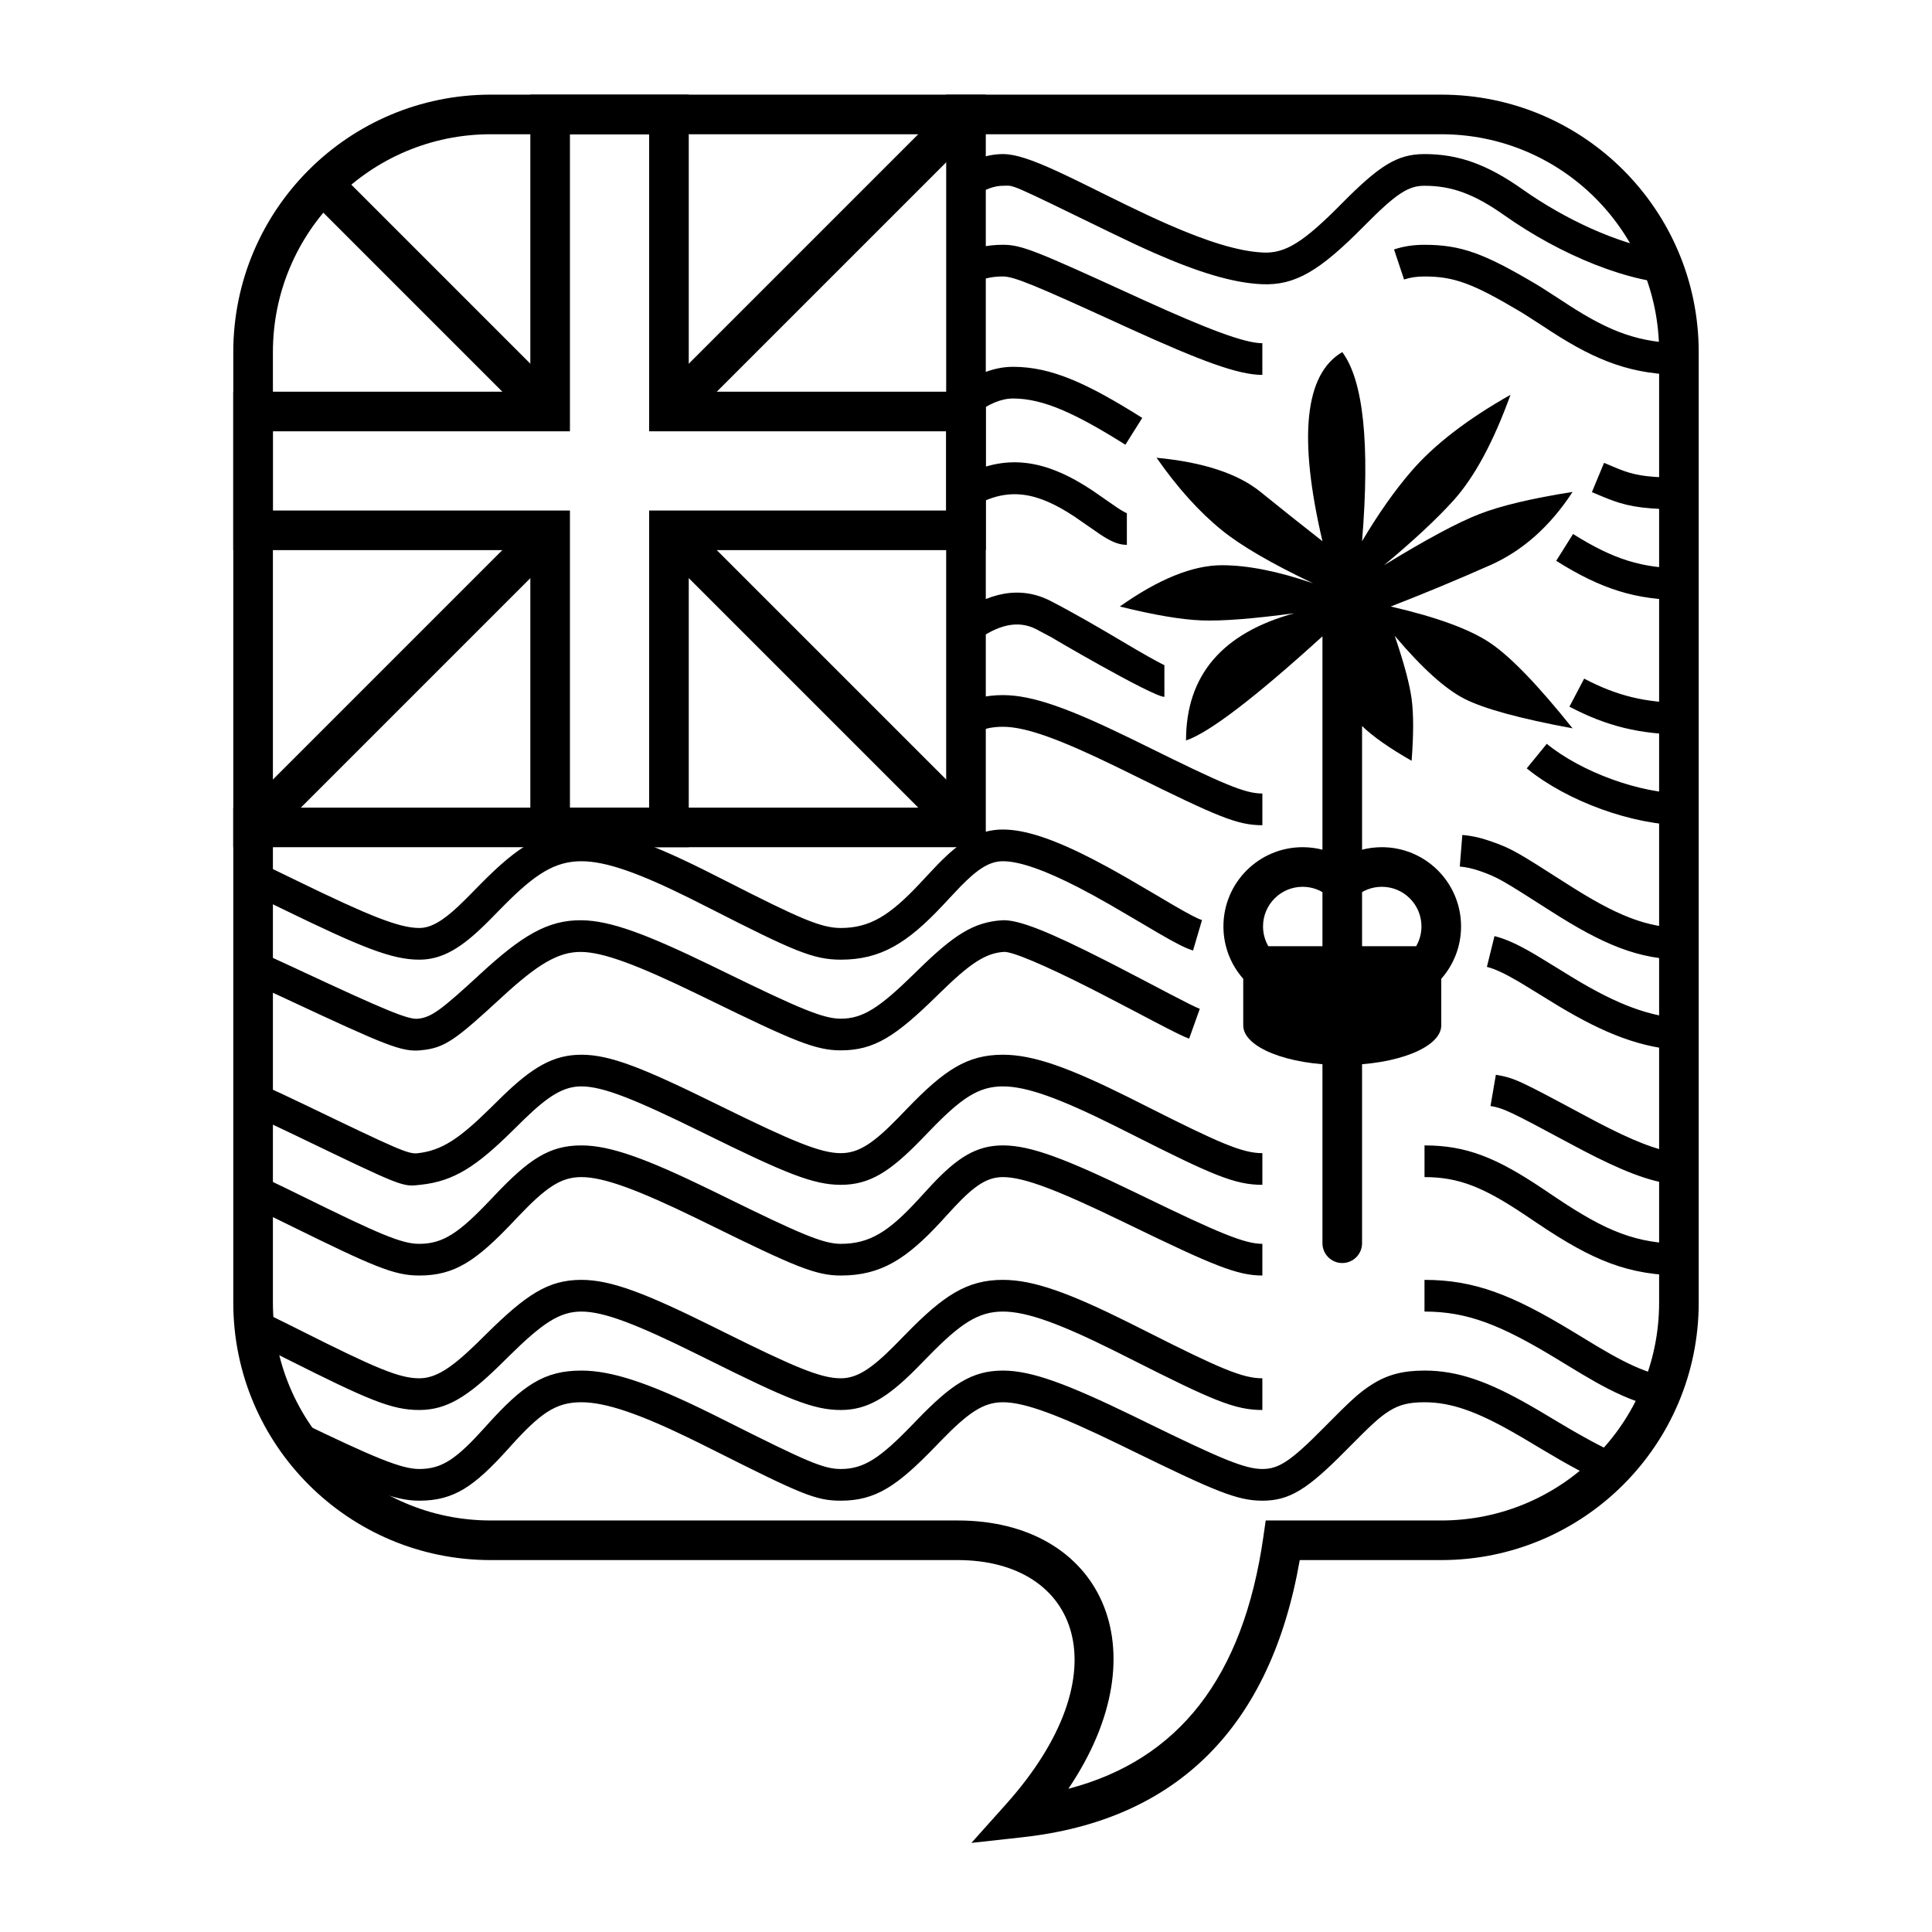
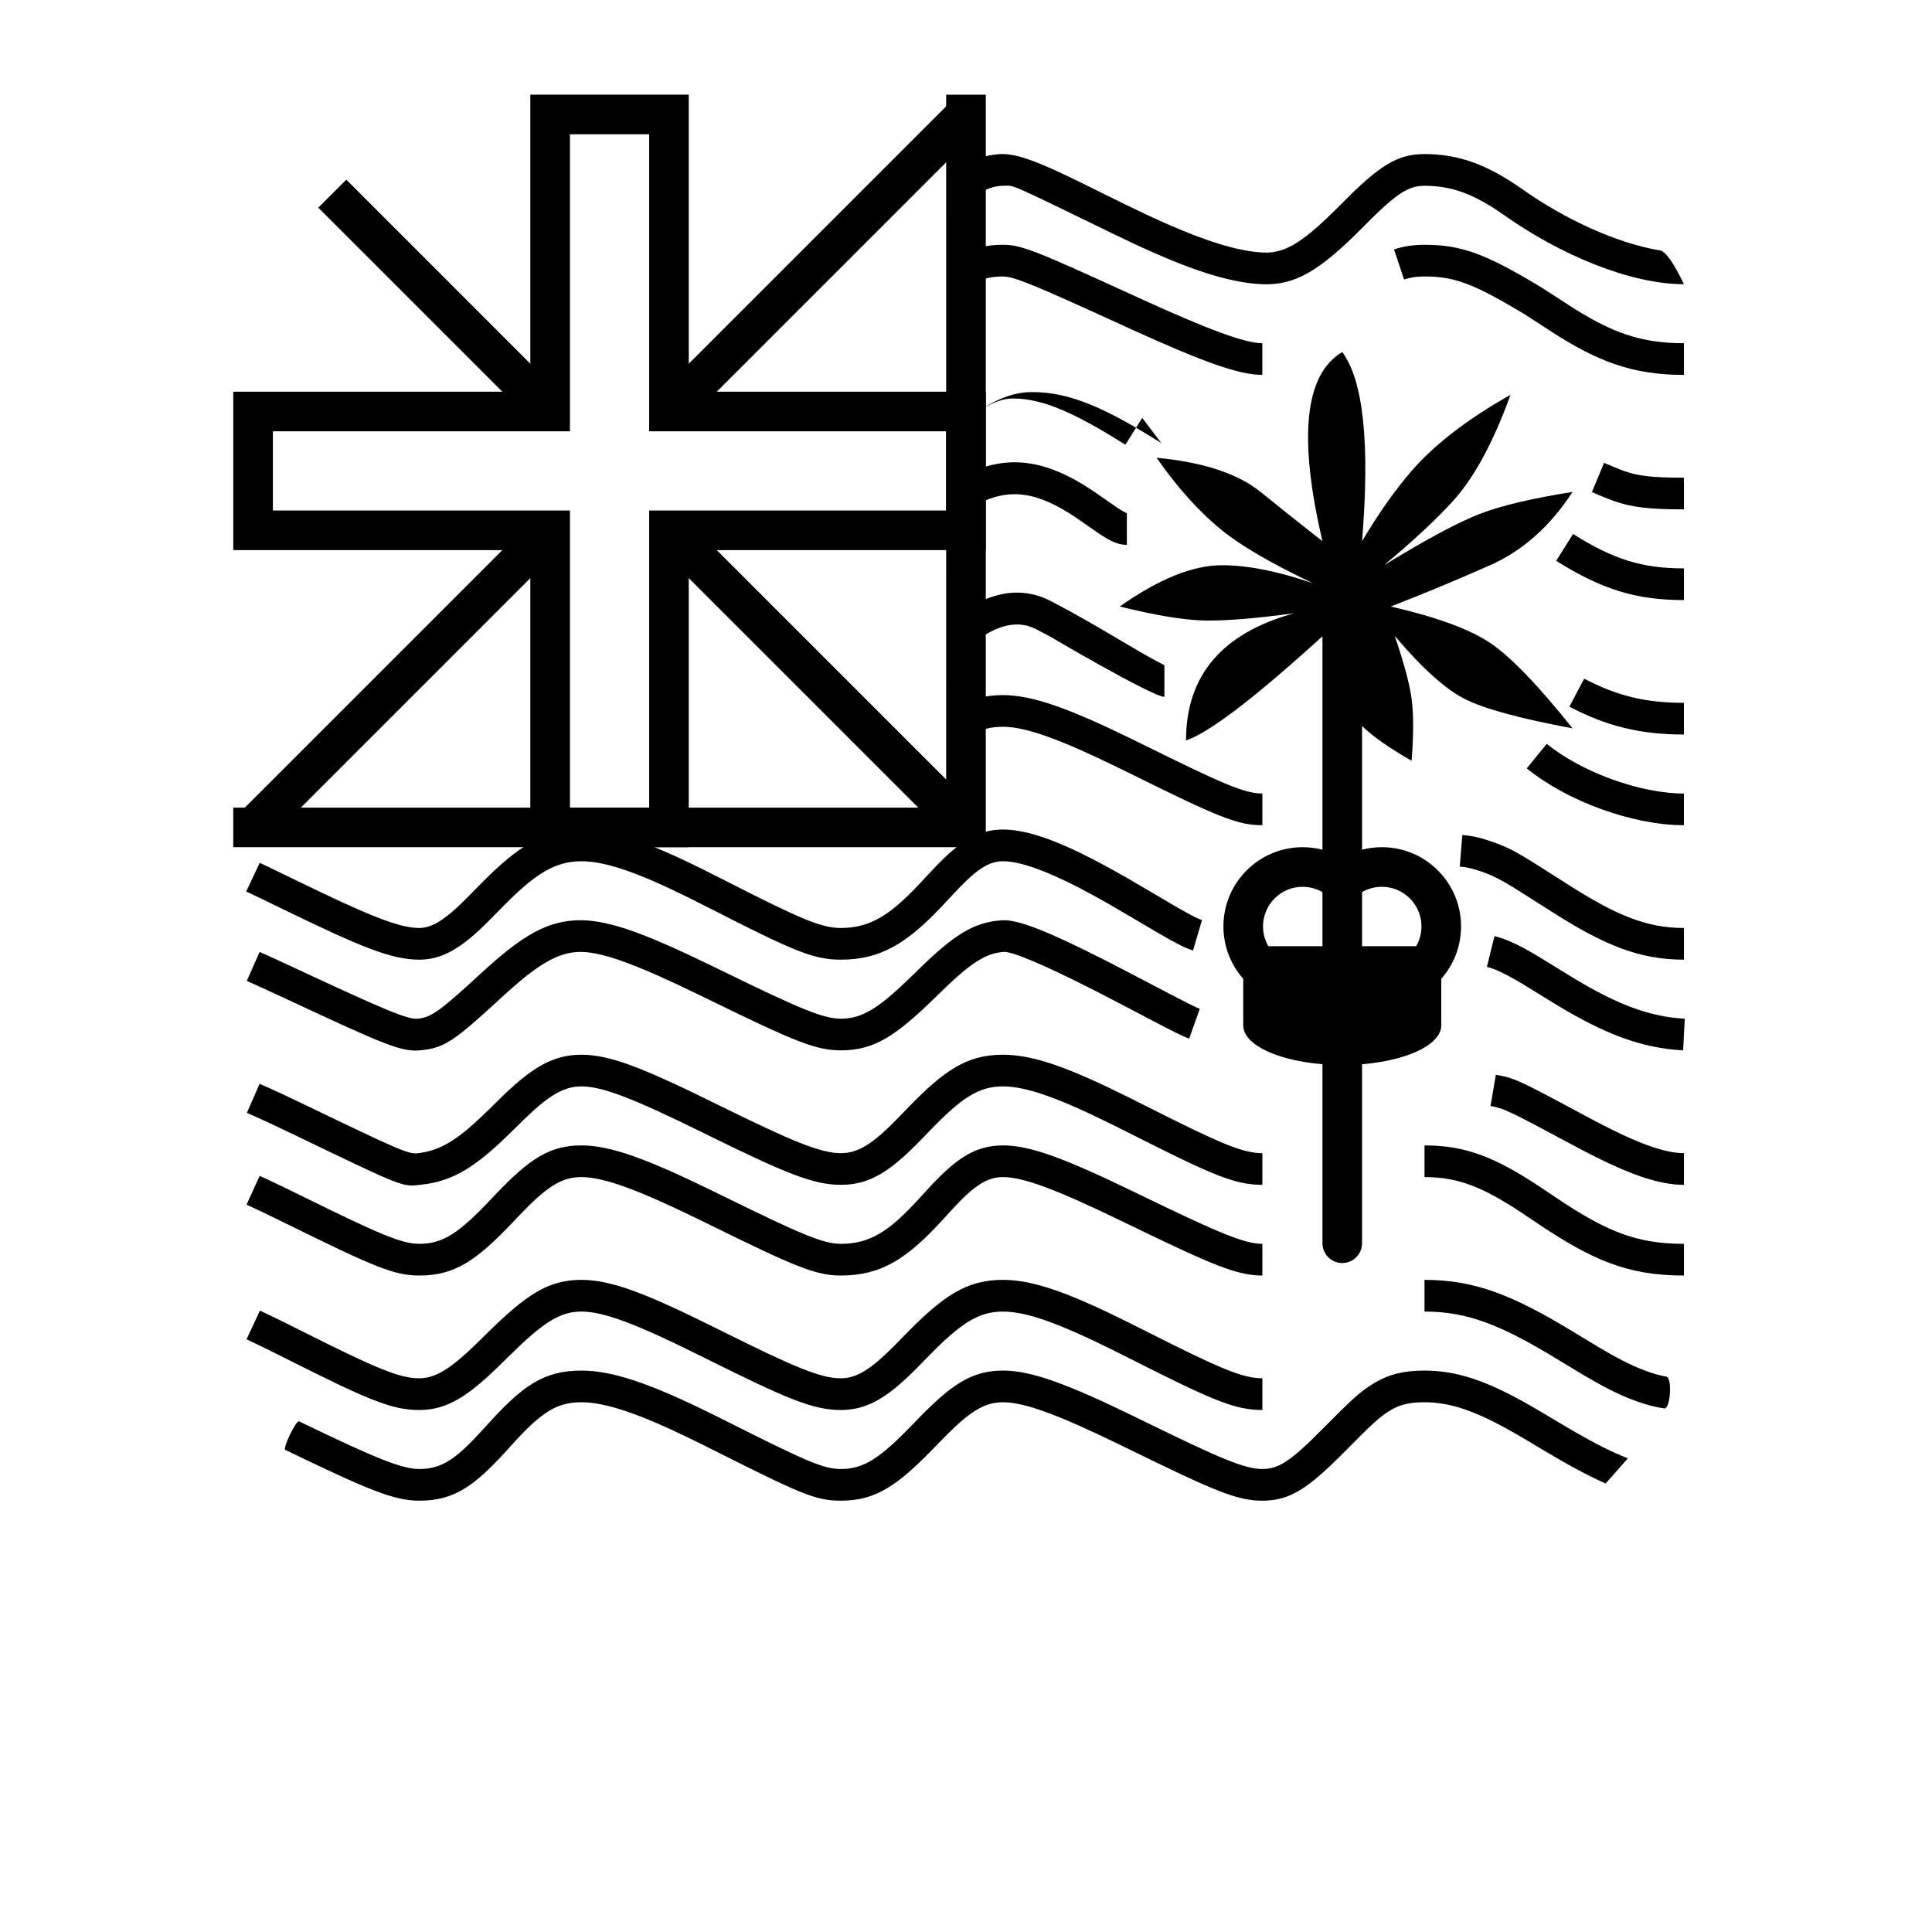
<svg xmlns="http://www.w3.org/2000/svg" fill="#000000" width="800px" height="800px" version="1.1" viewBox="144 144 512 512">
  <g>
-     <path d="m415.07 630.88-13.641 1.508 9.152-10.223c31.113-34.766 19.34-64.727-12.793-64.727h-123.74c-37.68 0-68.227-30.543-68.227-68.223v-251.91c0-37.68 30.547-68.223 68.227-68.223h251.9c37.68 0 68.227 30.543 68.227 68.223v251.91c0 37.68-30.547 68.223-68.227 68.223h-37.504c-7.676 44.039-32.383 68.906-73.379 73.441zm63.707-79.438 0.648-4.5h46.527c31.883 0 57.73-25.844 57.73-57.727v-251.91c0-31.883-25.848-57.727-57.73-57.727h-251.9c-31.883 0-57.73 25.844-57.73 57.727v251.91c0 31.883 25.848 57.727 57.73 57.727h123.74c37.777 0 54.488 33.879 29.328 71.105 29.285-7.652 46.32-29.57 51.66-66.605z" />
    <path d="m394.75 169.09h10.496v199.43h-199.43v-10.496h188.93z" />
    <path d="m394.75 258.3h-78.719v-78.719h-20.992v78.719h-78.723v20.992h78.723v78.723h20.992v-78.723h78.719zm-68.223-10.496h78.719v41.984h-78.719v78.723h-41.984v-78.723h-78.723v-41.984h78.723v-78.719h41.984z" />
    <path d="m324.99 256.77-7.422-7.422 78.723-78.723 7.422 7.422z" />
    <path d="m317.57 288.25 7.422-7.422 78.723 78.719-7.422 7.422z" />
    <path d="m293.5 249.34-7.422 7.422-57.727-57.73 7.422-7.422z" />
    <path d="m286.08 280.83 7.422 7.422-78.719 78.719-7.422-7.422z" />
-     <path d="m401.95 338.45-3.898-7.438c3.695-1.934 7.391-2.801 11.738-2.801 7.902 0 17.648 3.613 33.68 11.414 1.281 0.621 2.613 1.277 4.203 2.062 20.578 10.168 26.242 12.605 30.867 12.605v8.398c-6.652 0-11.801-2.219-34.586-13.477-1.574-0.777-2.894-1.426-4.156-2.039-14.797-7.199-23.883-10.57-30.008-10.57-3.019 0-5.379 0.555-7.84 1.844zm146.65 9.176 5.309-6.504c9.227 7.527 24.77 13.172 36.348 13.172v8.398c-13.531 0-30.945-6.328-41.656-15.066zm41.656-17.367v8.398c-11.543 0-20.5-2.203-30.344-7.379l3.906-7.434c8.637 4.543 16.254 6.414 26.438 6.414zm-137.68-9.977v8.398c-3.133 0-32.129-16.992-29.305-15.449-1.582-0.863-3.125-1.688-4.648-2.477-4.812-2.5-10.199-1.219-16.125 3.234l-5.043-6.715c8.238-6.191 16.832-8.234 25.039-3.973 1.578 0.82 3.176 1.672 4.805 2.566 3.094 1.691 6.188 3.453 9.75 5.543 1.668 0.977 7.09 4.188 8.109 4.781 4.512 2.648 7.379 4.09 7.418 4.09zm-50.508-42.098-4.215-7.266c12.484-7.238 23.391-5.109 35.711 3.106 1.359 0.906 5.758 4.019 6.602 4.574 1.5 0.984 2.394 1.398 2.465 1.398v8.395c-2.246 0-4.25-0.918-7.078-2.777-1-0.656-5.426-3.789-6.648-4.606-9.938-6.625-17.676-8.137-26.836-2.824zm154.34 14.438 4.469-7.109c10.699 6.723 18.277 9.113 29.383 9.113v8.398c-12.762 0-21.867-2.871-33.852-10.402zm33.852-22.031v8.398c-9.398 0-14-0.582-18.738-2.281-0.832-0.301-1.672-0.629-2.75-1.074-0.461-0.191-2.387-1-2.902-1.215l3.219-7.758c0.539 0.227 2.465 1.035 2.894 1.211 0.965 0.402 1.688 0.684 2.371 0.93 3.68 1.32 7.391 1.789 15.906 1.789zm-143.55-15.84-4.469 7.109c-13.184-8.285-21.738-12.242-29.75-12.254-3.098-0.004-6.445 1.398-9.906 4.019l-5.074-6.691c4.801-3.637 9.809-5.731 14.988-5.723 10.191 0.012 19.641 4.383 34.211 13.539zm-44.758-35.641-3.894-7.438c3.691-1.934 7.387-2.801 11.73-2.801 4.938 0 8.715 1.586 34.594 13.422 1.293 0.59 1.293 0.59 2.586 1.18 17.129 7.789 26.93 11.484 31.57 11.484v8.395c-6.438 0-16.387-3.75-35.047-12.234l-2.602-1.188c-22.586-10.332-28.141-12.664-31.102-12.664-3.019 0-5.375 0.555-7.836 1.844zm145.95 8.094c-0.645-0.395-0.645-0.395-1.285-0.777-12.262-7.262-17.23-9.16-25.109-9.16-2.055 0-3.781 0.258-5.418 0.805l-2.656-7.965c2.531-0.844 5.148-1.234 8.074-1.234 9.742 0 15.938 2.367 29.391 10.332 0.711 0.422 0.711 0.422 1.414 0.855 1.715 1.059 8.621 5.578 7.285 4.715 11.078 7.172 18.945 10.184 30.66 10.184v8.395c-13.609 0-22.906-3.559-35.223-11.531 1.23 0.797-5.527-3.625-7.133-4.617zm42.355-7.887c-14.312 0-32.902-7.887-47.551-18.234-8.023-5.672-13.984-7.852-21.199-7.852-4.305 0-7.481 2.035-16.066 10.723-11.668 11.805-18.184 15.773-27.098 15.359-7.68-0.355-16.824-3.176-28.312-8.215-3.434-1.508-7.016-3.184-11.223-5.231-28.508-13.871-25.801-12.637-29.02-12.637-2.246 0-4.797 0.926-7.535 2.688l-4.547-7.059c3.981-2.566 8.012-4.027 12.082-4.027 3.312 0 7.613 1.465 14.176 4.461 2.414 1.105 5.019 2.359 8.82 4.238 0.992 0.492 2.352 1.164 4.769 2.363 1.934 0.957 3.445 1.699 4.93 2.422 4.113 2.004 7.602 3.633 10.922 5.09 10.613 4.66 18.926 7.223 25.324 7.519 5.852 0.27 10.609-2.629 20.738-12.875 10.059-10.18 14.801-13.219 22.039-13.219 9.094 0 16.691 2.781 26.043 9.391 11.18 7.898 24.98 14.27 36.355 16.137 1.48 0.246 3.598 3.231 6.352 8.957zm-68.75 272.26v-8.398c13.332 0 23.379 4.035 39.238 13.652-1.316-0.801 5.188 3.16 6.731 4.078 2.457 1.461 4.488 2.606 6.418 3.598 4.336 2.234 8.125 3.664 11.73 4.328 1.57 0.289 1.109 8.688-0.648 8.41-4.769-0.754-9.582-2.519-14.926-5.269-2.102-1.082-4.273-2.309-6.863-3.848-1.578-0.938-8.055-4.883-6.824-4.137-14.629-8.867-23.473-12.414-34.855-12.414zm-42.969 17.688v8.398c-7.293 0-13.148-2.527-34.844-13.496-1.648-0.832-2.969-1.496-4.238-2.129-14.402-7.164-23.246-10.461-29.668-10.461-6.5 0-11.234 3.144-19.68 11.777-1.617 1.656-2.449 2.508-3.258 3.324-7.547 7.574-12.887 10.984-20.031 10.984-7.305 0-14.109-2.871-35.438-13.484-1.07-0.531-1.07-0.531-2.141-1.062-16.387-8.121-25.113-11.539-31.172-11.539-5.769 0-10.309 3.062-19.199 11.832-1.32 1.305-1.969 1.941-2.656 2.613-8.32 8.098-13.832 11.641-21.113 11.641-7.297 0-13.496-2.652-35.055-13.492-1.719-0.863-2.402-1.207-3.438-1.719-2.758-1.371-5.082-2.5-7.269-3.527l3.562-7.606c2.254 1.059 4.633 2.215 7.445 3.613 1.047 0.52 1.738 0.867 3.469 1.738 19.656 9.879 26.004 12.594 31.285 12.594 4.352 0 8.441-2.625 15.258-9.258 0.668-0.652 1.293-1.27 2.617-2.574 10.465-10.324 16.285-14.254 25.094-14.254 7.922 0 17.137 3.609 34.902 12.414l2.148 1.07c19.484 9.695 26.383 12.602 31.699 12.602 4.223 0 8.012-2.422 14.082-8.516 0.777-0.777 1.578-1.594 3.203-3.266 9.949-10.172 16.172-14.305 25.684-14.305 8.215 0 17.789 3.574 33.406 11.344 1.289 0.641 2.625 1.312 4.285 2.152 19.758 9.988 25.797 12.59 31.059 12.59zm-255.28 11.41c20.008 9.656 27.133 12.625 31.844 12.625 6.07 0 9.859-2.672 17.355-10.977 0.305-0.34 0.305-0.34 0.609-0.68 9.461-10.488 15.082-14.426 25.004-14.426 8.105 0 17.805 3.371 31.824 10.141 2.047 0.988 4.172 2.043 6.766 3.348 21.113 10.613 25.594 12.594 30.16 12.594 6.184 0 10.492-2.957 18.996-11.762 0.648-0.668 0.648-0.668 1.301-1.344 8.996-9.289 14.422-12.977 22.672-12.977 7.676 0 17.246 3.652 34.508 12.027 1.477 0.719 1.477 0.719 2.949 1.441 20.312 9.93 26.629 12.613 31.293 12.613 4.305 0 7.481-2.035 16.062-10.719 7.441-7.527 9.672-9.602 13.059-11.734 4.07-2.566 8.203-3.629 13.848-3.629 8.914 0 16.988 2.965 27.957 9.238 1.992 1.137 2.348 1.348 7.445 4.398 7.598 4.543 13.367 7.641 18.496 9.613l-5.887 6.676c-4.883-2.144-10.289-5.121-16.918-9.082-5.031-3.012-5.383-3.219-7.305-4.316-9.809-5.609-16.676-8.133-23.789-8.133-4.137 0-6.719 0.664-9.371 2.336-2.606 1.641-4.672 3.562-11.562 10.535-10.059 10.176-14.797 13.215-22.035 13.215-6.664 0-12.551-2.5-34.98-13.469-1.465-0.715-1.465-0.715-2.93-1.43-15.922-7.727-24.984-11.188-30.84-11.188-5.184 0-9.176 2.715-16.641 10.426-0.645 0.664-0.645 0.664-1.293 1.336-10.047 10.398-15.762 14.324-25.035 14.324-6.641 0-10.441-1.68-33.93-13.492-2.559-1.285-4.648-2.32-6.648-3.285-12.902-6.231-21.75-9.309-28.172-9.309-6.769 0-10.809 2.836-18.77 11.656-0.305 0.34-0.305 0.34-0.609 0.68-9.004 9.977-14.355 13.75-23.59 13.75-6.676 0-13.473-2.832-35.496-13.461-0.77-0.371 2.875-7.934 3.652-7.562zm-13.926-57.438 3.496-7.633c2.269 1.043 4.668 2.18 7.434 3.527 1.18 0.57 2.406 1.172 3.863 1.891 20.504 10.105 26.34 12.609 30.977 12.609 6.352 0 10.578-2.922 18.93-11.73 0.516-0.547 0.516-0.547 1.035-1.094 9.059-9.543 14.453-13.262 23.004-13.262 7.793 0 17.469 3.644 34.125 11.742 1.082 0.523 1.773 0.863 3.539 1.73 20.438 10.047 26.441 12.613 31.086 12.613 7.68 0 12.707-3.25 20.48-11.688-0.09 0.098 2.766-3.027 3.578-3.894 6.766-7.219 11.82-10.504 18.91-10.504 7.449 0 16.762 3.629 35.062 12.473 1.027 0.496 1.027 0.496 2.051 0.992 20.113 9.754 26.945 12.621 31.637 12.621v8.398c-6.672 0-13.137-2.715-35.301-13.465-1.02-0.492-1.02-0.492-2.039-0.988-16.859-8.145-25.816-11.633-31.41-11.633-4.113 0-7.481 2.188-12.785 7.848-0.77 0.82-3.586 3.902-3.527 3.84-9.223 10.016-16.004 14.398-26.656 14.398-6.656 0-12.191-2.367-34.789-13.477-1.754-0.859-2.438-1.195-3.504-1.715-15.375-7.469-24.465-10.895-30.457-10.895-5.449 0-9.383 2.711-16.914 10.641-0.512 0.543-0.512 0.543-1.031 1.09-9.879 10.426-15.566 14.355-25.023 14.355-6.656 0-12-2.297-34.688-13.477-1.445-0.711-2.66-1.309-3.824-1.871-2.711-1.32-5.055-2.434-7.258-3.445zm312.18-7.293v-8.398c11.184 0 19.078 3.309 31.047 11.285 0.848 0.566 1.848 1.238 3.68 2.473 13.387 8.988 21.363 12.328 34.023 12.328v8.398c-14.695 0-24.059-3.922-38.707-13.758-1.844-1.242-2.824-1.902-3.652-2.453-10.715-7.141-17.242-9.875-26.391-9.875zm68.75-6.348v8.395c-6.348 0-13.656-2.523-23.402-7.394-2.082-1.043-4.238-2.168-6.894-3.594-15.82-8.496-17.438-9.297-20.965-9.902l1.418-8.273c4.938 0.844 6.016 1.379 23.52 10.777 2.594 1.391 4.68 2.481 6.68 3.481 8.645 4.324 14.977 6.512 19.645 6.512zm-111.72 0v8.395c-7.293 0-13.148-2.523-34.844-13.492-1.648-0.832-2.969-1.496-4.238-2.129-14.402-7.164-23.246-10.465-29.668-10.465-6.465 0-11.008 3.062-19.398 11.762-1.117 1.16-1.703 1.77-2.254 2.332-8.184 8.418-13.582 11.992-21.316 11.992-7.316 0-14.738-3.082-35.848-13.473-0.473-0.234-0.473-0.234-0.945-0.465-17.809-8.762-26.23-12.148-31.957-12.148-4.672 0-8.66 2.434-15.031 8.598-0.801 0.773-1.656 1.617-3.371 3.309-9.344 9.195-15.277 13.199-24.117 14.156-5.047 0.547-4.121 0.957-33.961-13.422-2.242-1.078-4.223-2.019-6.109-2.898-2.152-1.004-4.156-1.914-6.059-2.746l3.367-7.691c1.969 0.863 4.027 1.797 6.238 2.824 1.922 0.898 3.934 1.852 6.207 2.949 24.375 11.746 26.984 12.902 29.414 12.637 6.375-0.691 11.062-3.852 19.129-11.793 1.699-1.676 2.59-2.555 3.426-3.363 7.824-7.566 13.379-10.953 20.867-10.953 7.633 0 16.312 3.488 35.664 13.008 0.473 0.234 0.473 0.234 0.945 0.465 19.324 9.512 26.785 12.613 32.141 12.613 4.723 0 8.609-2.574 15.301-9.453 0.531-0.547 1.102-1.137 2.227-2.309 9.902-10.266 15.926-14.324 25.441-14.324 8.215 0 17.789 3.57 33.406 11.34 1.289 0.645 2.625 1.316 4.285 2.152 19.758 9.988 25.797 12.594 31.059 12.594zm111.72-59.668v8.395c-12.004 0-21.371-3.957-35.539-13.027-12.723-8.145-13.855-8.816-18.434-10.43-1.918-0.676-3.711-1.082-5.43-1.219l0.672-8.371c2.481 0.199 4.977 0.766 7.547 1.672 5.492 1.934 6.641 2.613 20.172 11.277 12.918 8.27 21.043 11.703 31.012 11.703zm-127.72-2.098-2.371 8.059c-2.004-0.59-4.66-1.969-9.289-4.664-0.387-0.223-9.797-5.797-12.859-7.547-2.969-1.699-5.648-3.168-8.195-4.481-8.785-4.531-15.582-6.961-20.035-6.961-3.477 0-6.621 1.945-11.285 6.731-1.047 1.074-5.34 5.684-4.688 4.988-9.316 9.914-16.348 14.367-26.996 14.367-7.269 0-12.543-2.301-34.504-13.5-2.231-1.141-3.992-2.027-5.691-2.867-13.273-6.574-22.016-9.719-28.555-9.719-6.981 0-12.25 3.356-20.594 11.797-3.09 3.164-4.672 4.766-6.262 6.254-5.699 5.344-10.457 8.035-16.113 8.035-7.305 0-15.434-3.316-36.109-13.375l-0.184-0.09c-4.934-2.402-6.973-3.387-9.566-4.606l3.578-7.598c2.637 1.238 4.695 2.234 9.66 4.652l0.188 0.09c18.965 9.23 27.059 12.531 32.434 12.531 2.996 0 6.086-1.75 10.371-5.766 1.453-1.363 2.902-2.832 6.031-6.031 9.812-9.926 16.668-14.293 26.566-14.293 8.273 0 17.859 3.445 32.281 10.59 1.734 0.859 3.523 1.762 5.781 2.914 19.953 10.176 25.469 12.586 30.688 12.586 7.727 0 13.008-3.348 20.879-11.723-0.723 0.77 3.664-3.945 4.793-5.102 6.106-6.262 10.957-9.266 17.297-9.266 6.188 0 13.973 2.785 23.887 7.898 2.66 1.371 5.445 2.898 8.512 4.652 3.129 1.789 12.578 7.383 12.914 7.578 3.965 2.309 6.348 3.547 7.438 3.863zm-253.14 16.121 3.402-7.676c2.523 1.121 5.211 2.348 8.402 3.824 1.316 0.609 1.316 0.609 2.625 1.223 22.027 10.273 28.27 12.902 30.879 12.656 3.609-0.34 6.203-2.312 16.641-11.93 10.863-10.004 17.758-14.285 26.773-14.172 7.723 0.094 17.301 3.742 34.203 11.926 1.586 0.77 1.586 0.77 3.168 1.543 20.422 9.973 26.645 12.617 31.328 12.617 5.898 0 10.305-2.965 19.402-11.863 0.582-0.566 0.582-0.566 1.164-1.141 9.199-8.977 14.48-12.59 22.137-13.074 4.449-0.281 12.859 3.258 27.18 10.516 1.023 0.52 2.078 1.059 3.172 1.621 2.281 1.176 4.586 2.375 7.535 3.926 3.523 1.852 5.269 2.769 6.656 3.492 4.488 2.344 6.981 3.582 7.891 3.906l-2.824 7.906c-1.457-0.52-3.973-1.766-8.953-4.367-1.398-0.73-3.156-1.656-6.672-3.504-2.934-1.539-5.219-2.731-7.477-3.891-1.078-0.555-2.117-1.086-3.125-1.598-12.172-6.172-20.711-9.762-22.852-9.629-4.926 0.312-9.031 3.125-16.801 10.707-0.578 0.562-0.578 0.562-1.16 1.133-10.676 10.441-16.348 14.254-25.273 14.254-6.68 0-12.469-2.457-35.012-13.469-1.574-0.766-1.574-0.766-3.144-1.527-15.633-7.57-24.68-11.016-30.648-11.09-6.109-0.074-11.66 3.375-20.977 11.957-12.434 11.449-15.141 13.508-21.543 14.109-5.062 0.48-9.059-1.203-35.215-13.406-1.305-0.609-1.305-0.609-2.609-1.215-3.152-1.461-5.797-2.668-8.273-3.766zm328.64-3.719 2.012-8.152c3.016 0.746 6.176 2.211 10.293 4.606 2.055 1.195 9.652 5.91 10.977 6.707 11.156 6.688 19.695 10.078 29.16 10.574l-0.438 8.387c-11.133-0.582-20.812-4.426-33.039-11.762-1.426-0.855-8.953-5.527-10.879-6.644-3.484-2.027-6.019-3.203-8.086-3.715z" />
+     <path d="m401.95 338.45-3.898-7.438c3.695-1.934 7.391-2.801 11.738-2.801 7.902 0 17.648 3.613 33.68 11.414 1.281 0.621 2.613 1.277 4.203 2.062 20.578 10.168 26.242 12.605 30.867 12.605v8.398c-6.652 0-11.801-2.219-34.586-13.477-1.574-0.777-2.894-1.426-4.156-2.039-14.797-7.199-23.883-10.57-30.008-10.57-3.019 0-5.379 0.555-7.84 1.844zm146.65 9.176 5.309-6.504c9.227 7.527 24.77 13.172 36.348 13.172v8.398c-13.531 0-30.945-6.328-41.656-15.066zm41.656-17.367v8.398c-11.543 0-20.5-2.203-30.344-7.379l3.906-7.434c8.637 4.543 16.254 6.414 26.438 6.414zm-137.68-9.977v8.398c-3.133 0-32.129-16.992-29.305-15.449-1.582-0.863-3.125-1.688-4.648-2.477-4.812-2.5-10.199-1.219-16.125 3.234l-5.043-6.715c8.238-6.191 16.832-8.234 25.039-3.973 1.578 0.82 3.176 1.672 4.805 2.566 3.094 1.691 6.188 3.453 9.75 5.543 1.668 0.977 7.09 4.188 8.109 4.781 4.512 2.648 7.379 4.09 7.418 4.09zm-50.508-42.098-4.215-7.266c12.484-7.238 23.391-5.109 35.711 3.106 1.359 0.906 5.758 4.019 6.602 4.574 1.5 0.984 2.394 1.398 2.465 1.398v8.395c-2.246 0-4.25-0.918-7.078-2.777-1-0.656-5.426-3.789-6.648-4.606-9.938-6.625-17.676-8.137-26.836-2.824zm154.34 14.438 4.469-7.109c10.699 6.723 18.277 9.113 29.383 9.113v8.398c-12.762 0-21.867-2.871-33.852-10.402zm33.852-22.031v8.398c-9.398 0-14-0.582-18.738-2.281-0.832-0.301-1.672-0.629-2.75-1.074-0.461-0.191-2.387-1-2.902-1.215l3.219-7.758c0.539 0.227 2.465 1.035 2.894 1.211 0.965 0.402 1.688 0.684 2.371 0.93 3.68 1.32 7.391 1.789 15.906 1.789zm-143.55-15.84-4.469 7.109c-13.184-8.285-21.738-12.242-29.75-12.254-3.098-0.004-6.445 1.398-9.906 4.019c4.801-3.637 9.809-5.731 14.988-5.723 10.191 0.012 19.641 4.383 34.211 13.539zm-44.758-35.641-3.894-7.438c3.691-1.934 7.387-2.801 11.73-2.801 4.938 0 8.715 1.586 34.594 13.422 1.293 0.59 1.293 0.59 2.586 1.18 17.129 7.789 26.93 11.484 31.57 11.484v8.395c-6.438 0-16.387-3.75-35.047-12.234l-2.602-1.188c-22.586-10.332-28.141-12.664-31.102-12.664-3.019 0-5.375 0.555-7.836 1.844zm145.95 8.094c-0.645-0.395-0.645-0.395-1.285-0.777-12.262-7.262-17.23-9.16-25.109-9.16-2.055 0-3.781 0.258-5.418 0.805l-2.656-7.965c2.531-0.844 5.148-1.234 8.074-1.234 9.742 0 15.938 2.367 29.391 10.332 0.711 0.422 0.711 0.422 1.414 0.855 1.715 1.059 8.621 5.578 7.285 4.715 11.078 7.172 18.945 10.184 30.66 10.184v8.395c-13.609 0-22.906-3.559-35.223-11.531 1.23 0.797-5.527-3.625-7.133-4.617zm42.355-7.887c-14.312 0-32.902-7.887-47.551-18.234-8.023-5.672-13.984-7.852-21.199-7.852-4.305 0-7.481 2.035-16.066 10.723-11.668 11.805-18.184 15.773-27.098 15.359-7.68-0.355-16.824-3.176-28.312-8.215-3.434-1.508-7.016-3.184-11.223-5.231-28.508-13.871-25.801-12.637-29.02-12.637-2.246 0-4.797 0.926-7.535 2.688l-4.547-7.059c3.981-2.566 8.012-4.027 12.082-4.027 3.312 0 7.613 1.465 14.176 4.461 2.414 1.105 5.019 2.359 8.82 4.238 0.992 0.492 2.352 1.164 4.769 2.363 1.934 0.957 3.445 1.699 4.93 2.422 4.113 2.004 7.602 3.633 10.922 5.09 10.613 4.66 18.926 7.223 25.324 7.519 5.852 0.27 10.609-2.629 20.738-12.875 10.059-10.18 14.801-13.219 22.039-13.219 9.094 0 16.691 2.781 26.043 9.391 11.18 7.898 24.98 14.27 36.355 16.137 1.48 0.246 3.598 3.231 6.352 8.957zm-68.75 272.26v-8.398c13.332 0 23.379 4.035 39.238 13.652-1.316-0.801 5.188 3.16 6.731 4.078 2.457 1.461 4.488 2.606 6.418 3.598 4.336 2.234 8.125 3.664 11.73 4.328 1.57 0.289 1.109 8.688-0.648 8.41-4.769-0.754-9.582-2.519-14.926-5.269-2.102-1.082-4.273-2.309-6.863-3.848-1.578-0.938-8.055-4.883-6.824-4.137-14.629-8.867-23.473-12.414-34.855-12.414zm-42.969 17.688v8.398c-7.293 0-13.148-2.527-34.844-13.496-1.648-0.832-2.969-1.496-4.238-2.129-14.402-7.164-23.246-10.461-29.668-10.461-6.5 0-11.234 3.144-19.68 11.777-1.617 1.656-2.449 2.508-3.258 3.324-7.547 7.574-12.887 10.984-20.031 10.984-7.305 0-14.109-2.871-35.438-13.484-1.07-0.531-1.07-0.531-2.141-1.062-16.387-8.121-25.113-11.539-31.172-11.539-5.769 0-10.309 3.062-19.199 11.832-1.32 1.305-1.969 1.941-2.656 2.613-8.32 8.098-13.832 11.641-21.113 11.641-7.297 0-13.496-2.652-35.055-13.492-1.719-0.863-2.402-1.207-3.438-1.719-2.758-1.371-5.082-2.5-7.269-3.527l3.562-7.606c2.254 1.059 4.633 2.215 7.445 3.613 1.047 0.52 1.738 0.867 3.469 1.738 19.656 9.879 26.004 12.594 31.285 12.594 4.352 0 8.441-2.625 15.258-9.258 0.668-0.652 1.293-1.27 2.617-2.574 10.465-10.324 16.285-14.254 25.094-14.254 7.922 0 17.137 3.609 34.902 12.414l2.148 1.07c19.484 9.695 26.383 12.602 31.699 12.602 4.223 0 8.012-2.422 14.082-8.516 0.777-0.777 1.578-1.594 3.203-3.266 9.949-10.172 16.172-14.305 25.684-14.305 8.215 0 17.789 3.574 33.406 11.344 1.289 0.641 2.625 1.312 4.285 2.152 19.758 9.988 25.797 12.59 31.059 12.59zm-255.28 11.41c20.008 9.656 27.133 12.625 31.844 12.625 6.07 0 9.859-2.672 17.355-10.977 0.305-0.34 0.305-0.34 0.609-0.68 9.461-10.488 15.082-14.426 25.004-14.426 8.105 0 17.805 3.371 31.824 10.141 2.047 0.988 4.172 2.043 6.766 3.348 21.113 10.613 25.594 12.594 30.16 12.594 6.184 0 10.492-2.957 18.996-11.762 0.648-0.668 0.648-0.668 1.301-1.344 8.996-9.289 14.422-12.977 22.672-12.977 7.676 0 17.246 3.652 34.508 12.027 1.477 0.719 1.477 0.719 2.949 1.441 20.312 9.93 26.629 12.613 31.293 12.613 4.305 0 7.481-2.035 16.062-10.719 7.441-7.527 9.672-9.602 13.059-11.734 4.07-2.566 8.203-3.629 13.848-3.629 8.914 0 16.988 2.965 27.957 9.238 1.992 1.137 2.348 1.348 7.445 4.398 7.598 4.543 13.367 7.641 18.496 9.613l-5.887 6.676c-4.883-2.144-10.289-5.121-16.918-9.082-5.031-3.012-5.383-3.219-7.305-4.316-9.809-5.609-16.676-8.133-23.789-8.133-4.137 0-6.719 0.664-9.371 2.336-2.606 1.641-4.672 3.562-11.562 10.535-10.059 10.176-14.797 13.215-22.035 13.215-6.664 0-12.551-2.5-34.98-13.469-1.465-0.715-1.465-0.715-2.93-1.43-15.922-7.727-24.984-11.188-30.84-11.188-5.184 0-9.176 2.715-16.641 10.426-0.645 0.664-0.645 0.664-1.293 1.336-10.047 10.398-15.762 14.324-25.035 14.324-6.641 0-10.441-1.68-33.93-13.492-2.559-1.285-4.648-2.32-6.648-3.285-12.902-6.231-21.75-9.309-28.172-9.309-6.769 0-10.809 2.836-18.77 11.656-0.305 0.34-0.305 0.34-0.609 0.68-9.004 9.977-14.355 13.75-23.59 13.75-6.676 0-13.473-2.832-35.496-13.461-0.77-0.371 2.875-7.934 3.652-7.562zm-13.926-57.438 3.496-7.633c2.269 1.043 4.668 2.18 7.434 3.527 1.18 0.57 2.406 1.172 3.863 1.891 20.504 10.105 26.34 12.609 30.977 12.609 6.352 0 10.578-2.922 18.93-11.73 0.516-0.547 0.516-0.547 1.035-1.094 9.059-9.543 14.453-13.262 23.004-13.262 7.793 0 17.469 3.644 34.125 11.742 1.082 0.523 1.773 0.863 3.539 1.73 20.438 10.047 26.441 12.613 31.086 12.613 7.68 0 12.707-3.25 20.48-11.688-0.09 0.098 2.766-3.027 3.578-3.894 6.766-7.219 11.82-10.504 18.91-10.504 7.449 0 16.762 3.629 35.062 12.473 1.027 0.496 1.027 0.496 2.051 0.992 20.113 9.754 26.945 12.621 31.637 12.621v8.398c-6.672 0-13.137-2.715-35.301-13.465-1.02-0.492-1.02-0.492-2.039-0.988-16.859-8.145-25.816-11.633-31.41-11.633-4.113 0-7.481 2.188-12.785 7.848-0.77 0.82-3.586 3.902-3.527 3.84-9.223 10.016-16.004 14.398-26.656 14.398-6.656 0-12.191-2.367-34.789-13.477-1.754-0.859-2.438-1.195-3.504-1.715-15.375-7.469-24.465-10.895-30.457-10.895-5.449 0-9.383 2.711-16.914 10.641-0.512 0.543-0.512 0.543-1.031 1.09-9.879 10.426-15.566 14.355-25.023 14.355-6.656 0-12-2.297-34.688-13.477-1.445-0.711-2.66-1.309-3.824-1.871-2.711-1.32-5.055-2.434-7.258-3.445zm312.18-7.293v-8.398c11.184 0 19.078 3.309 31.047 11.285 0.848 0.566 1.848 1.238 3.68 2.473 13.387 8.988 21.363 12.328 34.023 12.328v8.398c-14.695 0-24.059-3.922-38.707-13.758-1.844-1.242-2.824-1.902-3.652-2.453-10.715-7.141-17.242-9.875-26.391-9.875zm68.75-6.348v8.395c-6.348 0-13.656-2.523-23.402-7.394-2.082-1.043-4.238-2.168-6.894-3.594-15.82-8.496-17.438-9.297-20.965-9.902l1.418-8.273c4.938 0.844 6.016 1.379 23.52 10.777 2.594 1.391 4.68 2.481 6.68 3.481 8.645 4.324 14.977 6.512 19.645 6.512zm-111.72 0v8.395c-7.293 0-13.148-2.523-34.844-13.492-1.648-0.832-2.969-1.496-4.238-2.129-14.402-7.164-23.246-10.465-29.668-10.465-6.465 0-11.008 3.062-19.398 11.762-1.117 1.16-1.703 1.77-2.254 2.332-8.184 8.418-13.582 11.992-21.316 11.992-7.316 0-14.738-3.082-35.848-13.473-0.473-0.234-0.473-0.234-0.945-0.465-17.809-8.762-26.23-12.148-31.957-12.148-4.672 0-8.66 2.434-15.031 8.598-0.801 0.773-1.656 1.617-3.371 3.309-9.344 9.195-15.277 13.199-24.117 14.156-5.047 0.547-4.121 0.957-33.961-13.422-2.242-1.078-4.223-2.019-6.109-2.898-2.152-1.004-4.156-1.914-6.059-2.746l3.367-7.691c1.969 0.863 4.027 1.797 6.238 2.824 1.922 0.898 3.934 1.852 6.207 2.949 24.375 11.746 26.984 12.902 29.414 12.637 6.375-0.691 11.062-3.852 19.129-11.793 1.699-1.676 2.59-2.555 3.426-3.363 7.824-7.566 13.379-10.953 20.867-10.953 7.633 0 16.312 3.488 35.664 13.008 0.473 0.234 0.473 0.234 0.945 0.465 19.324 9.512 26.785 12.613 32.141 12.613 4.723 0 8.609-2.574 15.301-9.453 0.531-0.547 1.102-1.137 2.227-2.309 9.902-10.266 15.926-14.324 25.441-14.324 8.215 0 17.789 3.57 33.406 11.34 1.289 0.645 2.625 1.316 4.285 2.152 19.758 9.988 25.797 12.594 31.059 12.594zm111.72-59.668v8.395c-12.004 0-21.371-3.957-35.539-13.027-12.723-8.145-13.855-8.816-18.434-10.43-1.918-0.676-3.711-1.082-5.43-1.219l0.672-8.371c2.481 0.199 4.977 0.766 7.547 1.672 5.492 1.934 6.641 2.613 20.172 11.277 12.918 8.27 21.043 11.703 31.012 11.703zm-127.72-2.098-2.371 8.059c-2.004-0.59-4.66-1.969-9.289-4.664-0.387-0.223-9.797-5.797-12.859-7.547-2.969-1.699-5.648-3.168-8.195-4.481-8.785-4.531-15.582-6.961-20.035-6.961-3.477 0-6.621 1.945-11.285 6.731-1.047 1.074-5.34 5.684-4.688 4.988-9.316 9.914-16.348 14.367-26.996 14.367-7.269 0-12.543-2.301-34.504-13.5-2.231-1.141-3.992-2.027-5.691-2.867-13.273-6.574-22.016-9.719-28.555-9.719-6.981 0-12.25 3.356-20.594 11.797-3.09 3.164-4.672 4.766-6.262 6.254-5.699 5.344-10.457 8.035-16.113 8.035-7.305 0-15.434-3.316-36.109-13.375l-0.184-0.09c-4.934-2.402-6.973-3.387-9.566-4.606l3.578-7.598c2.637 1.238 4.695 2.234 9.66 4.652l0.188 0.09c18.965 9.23 27.059 12.531 32.434 12.531 2.996 0 6.086-1.75 10.371-5.766 1.453-1.363 2.902-2.832 6.031-6.031 9.812-9.926 16.668-14.293 26.566-14.293 8.273 0 17.859 3.445 32.281 10.59 1.734 0.859 3.523 1.762 5.781 2.914 19.953 10.176 25.469 12.586 30.688 12.586 7.727 0 13.008-3.348 20.879-11.723-0.723 0.77 3.664-3.945 4.793-5.102 6.106-6.262 10.957-9.266 17.297-9.266 6.188 0 13.973 2.785 23.887 7.898 2.66 1.371 5.445 2.898 8.512 4.652 3.129 1.789 12.578 7.383 12.914 7.578 3.965 2.309 6.348 3.547 7.438 3.863zm-253.14 16.121 3.402-7.676c2.523 1.121 5.211 2.348 8.402 3.824 1.316 0.609 1.316 0.609 2.625 1.223 22.027 10.273 28.27 12.902 30.879 12.656 3.609-0.34 6.203-2.312 16.641-11.93 10.863-10.004 17.758-14.285 26.773-14.172 7.723 0.094 17.301 3.742 34.203 11.926 1.586 0.77 1.586 0.77 3.168 1.543 20.422 9.973 26.645 12.617 31.328 12.617 5.898 0 10.305-2.965 19.402-11.863 0.582-0.566 0.582-0.566 1.164-1.141 9.199-8.977 14.48-12.59 22.137-13.074 4.449-0.281 12.859 3.258 27.18 10.516 1.023 0.52 2.078 1.059 3.172 1.621 2.281 1.176 4.586 2.375 7.535 3.926 3.523 1.852 5.269 2.769 6.656 3.492 4.488 2.344 6.981 3.582 7.891 3.906l-2.824 7.906c-1.457-0.52-3.973-1.766-8.953-4.367-1.398-0.73-3.156-1.656-6.672-3.504-2.934-1.539-5.219-2.731-7.477-3.891-1.078-0.555-2.117-1.086-3.125-1.598-12.172-6.172-20.711-9.762-22.852-9.629-4.926 0.312-9.031 3.125-16.801 10.707-0.578 0.562-0.578 0.562-1.16 1.133-10.676 10.441-16.348 14.254-25.273 14.254-6.68 0-12.469-2.457-35.012-13.469-1.574-0.766-1.574-0.766-3.144-1.527-15.633-7.57-24.68-11.016-30.648-11.09-6.109-0.074-11.66 3.375-20.977 11.957-12.434 11.449-15.141 13.508-21.543 14.109-5.062 0.48-9.059-1.203-35.215-13.406-1.305-0.609-1.305-0.609-2.609-1.215-3.152-1.461-5.797-2.668-8.273-3.766zm328.64-3.719 2.012-8.152c3.016 0.746 6.176 2.211 10.293 4.606 2.055 1.195 9.652 5.91 10.977 6.707 11.156 6.688 19.695 10.078 29.16 10.574l-0.438 8.387c-11.133-0.582-20.812-4.426-33.039-11.762-1.426-0.855-8.953-5.527-10.879-6.644-3.484-2.027-6.019-3.203-8.086-3.715z" />
    <path d="m504.96 336.41v137.06c0 2.894-2.348 5.246-5.246 5.246-2.898 0-5.25-2.352-5.25-5.246v-160.84c-17.98 16.336-30.031 25.535-36.156 27.598 0-17.238 9.566-28.473 28.703-33.715-10.992 1.477-19.18 2.109-24.566 1.902-5.387-0.207-12.617-1.434-21.688-3.684 10.32-7.293 19.348-10.941 27.078-10.941 6.812 0 14.848 1.594 24.109 4.781-10.984-5.234-19.02-9.91-24.109-14.031-6.008-4.863-11.785-11.273-17.332-19.23 12.359 1.172 21.543 4.188 27.551 9.055 5.285 4.281 10.758 8.633 16.41 13.062-6.457-27.582-4.707-44.289 5.25-50.121 5.606 7.547 7.356 24.254 5.246 50.121 4.324-7.301 8.699-13.512 13.133-18.633 6.059-6.996 14.793-13.719 26.203-20.168-4.504 12.469-9.527 21.785-15.062 27.945-4.363 4.852-10.516 10.59-18.461 17.219 11.117-6.809 19.531-11.324 25.246-13.547 5.711-2.223 13.957-4.18 24.73-5.879-5.949 9.129-13.238 15.605-21.859 19.426-8.621 3.82-17.395 7.469-26.324 10.941 12.141 2.797 20.918 6.008 26.324 9.641 5.41 3.633 12.695 11.184 21.859 22.648-13.969-2.598-23.516-5.203-28.645-7.824-5.125-2.617-11.289-8.184-18.488-16.695 2.445 7.16 3.941 12.727 4.477 16.695 0.535 3.973 0.535 9.445 0 16.422-5.832-3.328-10.211-6.398-13.133-9.211z" />
    <path d="m473.47 403.39c-3.269-3.699-5.25-8.559-5.25-13.883 0-11.594 9.398-20.992 20.992-20.992 3.75 0 7.352 0.988 10.496 2.809 3.144-1.82 6.746-2.809 10.496-2.809 11.594 0 20.992 9.398 20.992 20.992 0 5.324-1.98 10.184-5.25 13.883v12.355c0 5.797-11.746 10.496-26.238 10.496-14.492 0-26.238-4.699-26.238-10.496zm6.648-8.637h39.176c0.895-1.543 1.406-3.336 1.406-5.246 0-5.797-4.699-10.496-10.496-10.496-2.621 0-5.082 0.957-6.996 2.672-1.992 1.781-5.008 1.781-7 0-1.914-1.715-4.375-2.672-6.996-2.672-5.797 0-10.496 4.699-10.496 10.496 0 1.91 0.512 3.703 1.402 5.246z" />
  </g>
</svg>